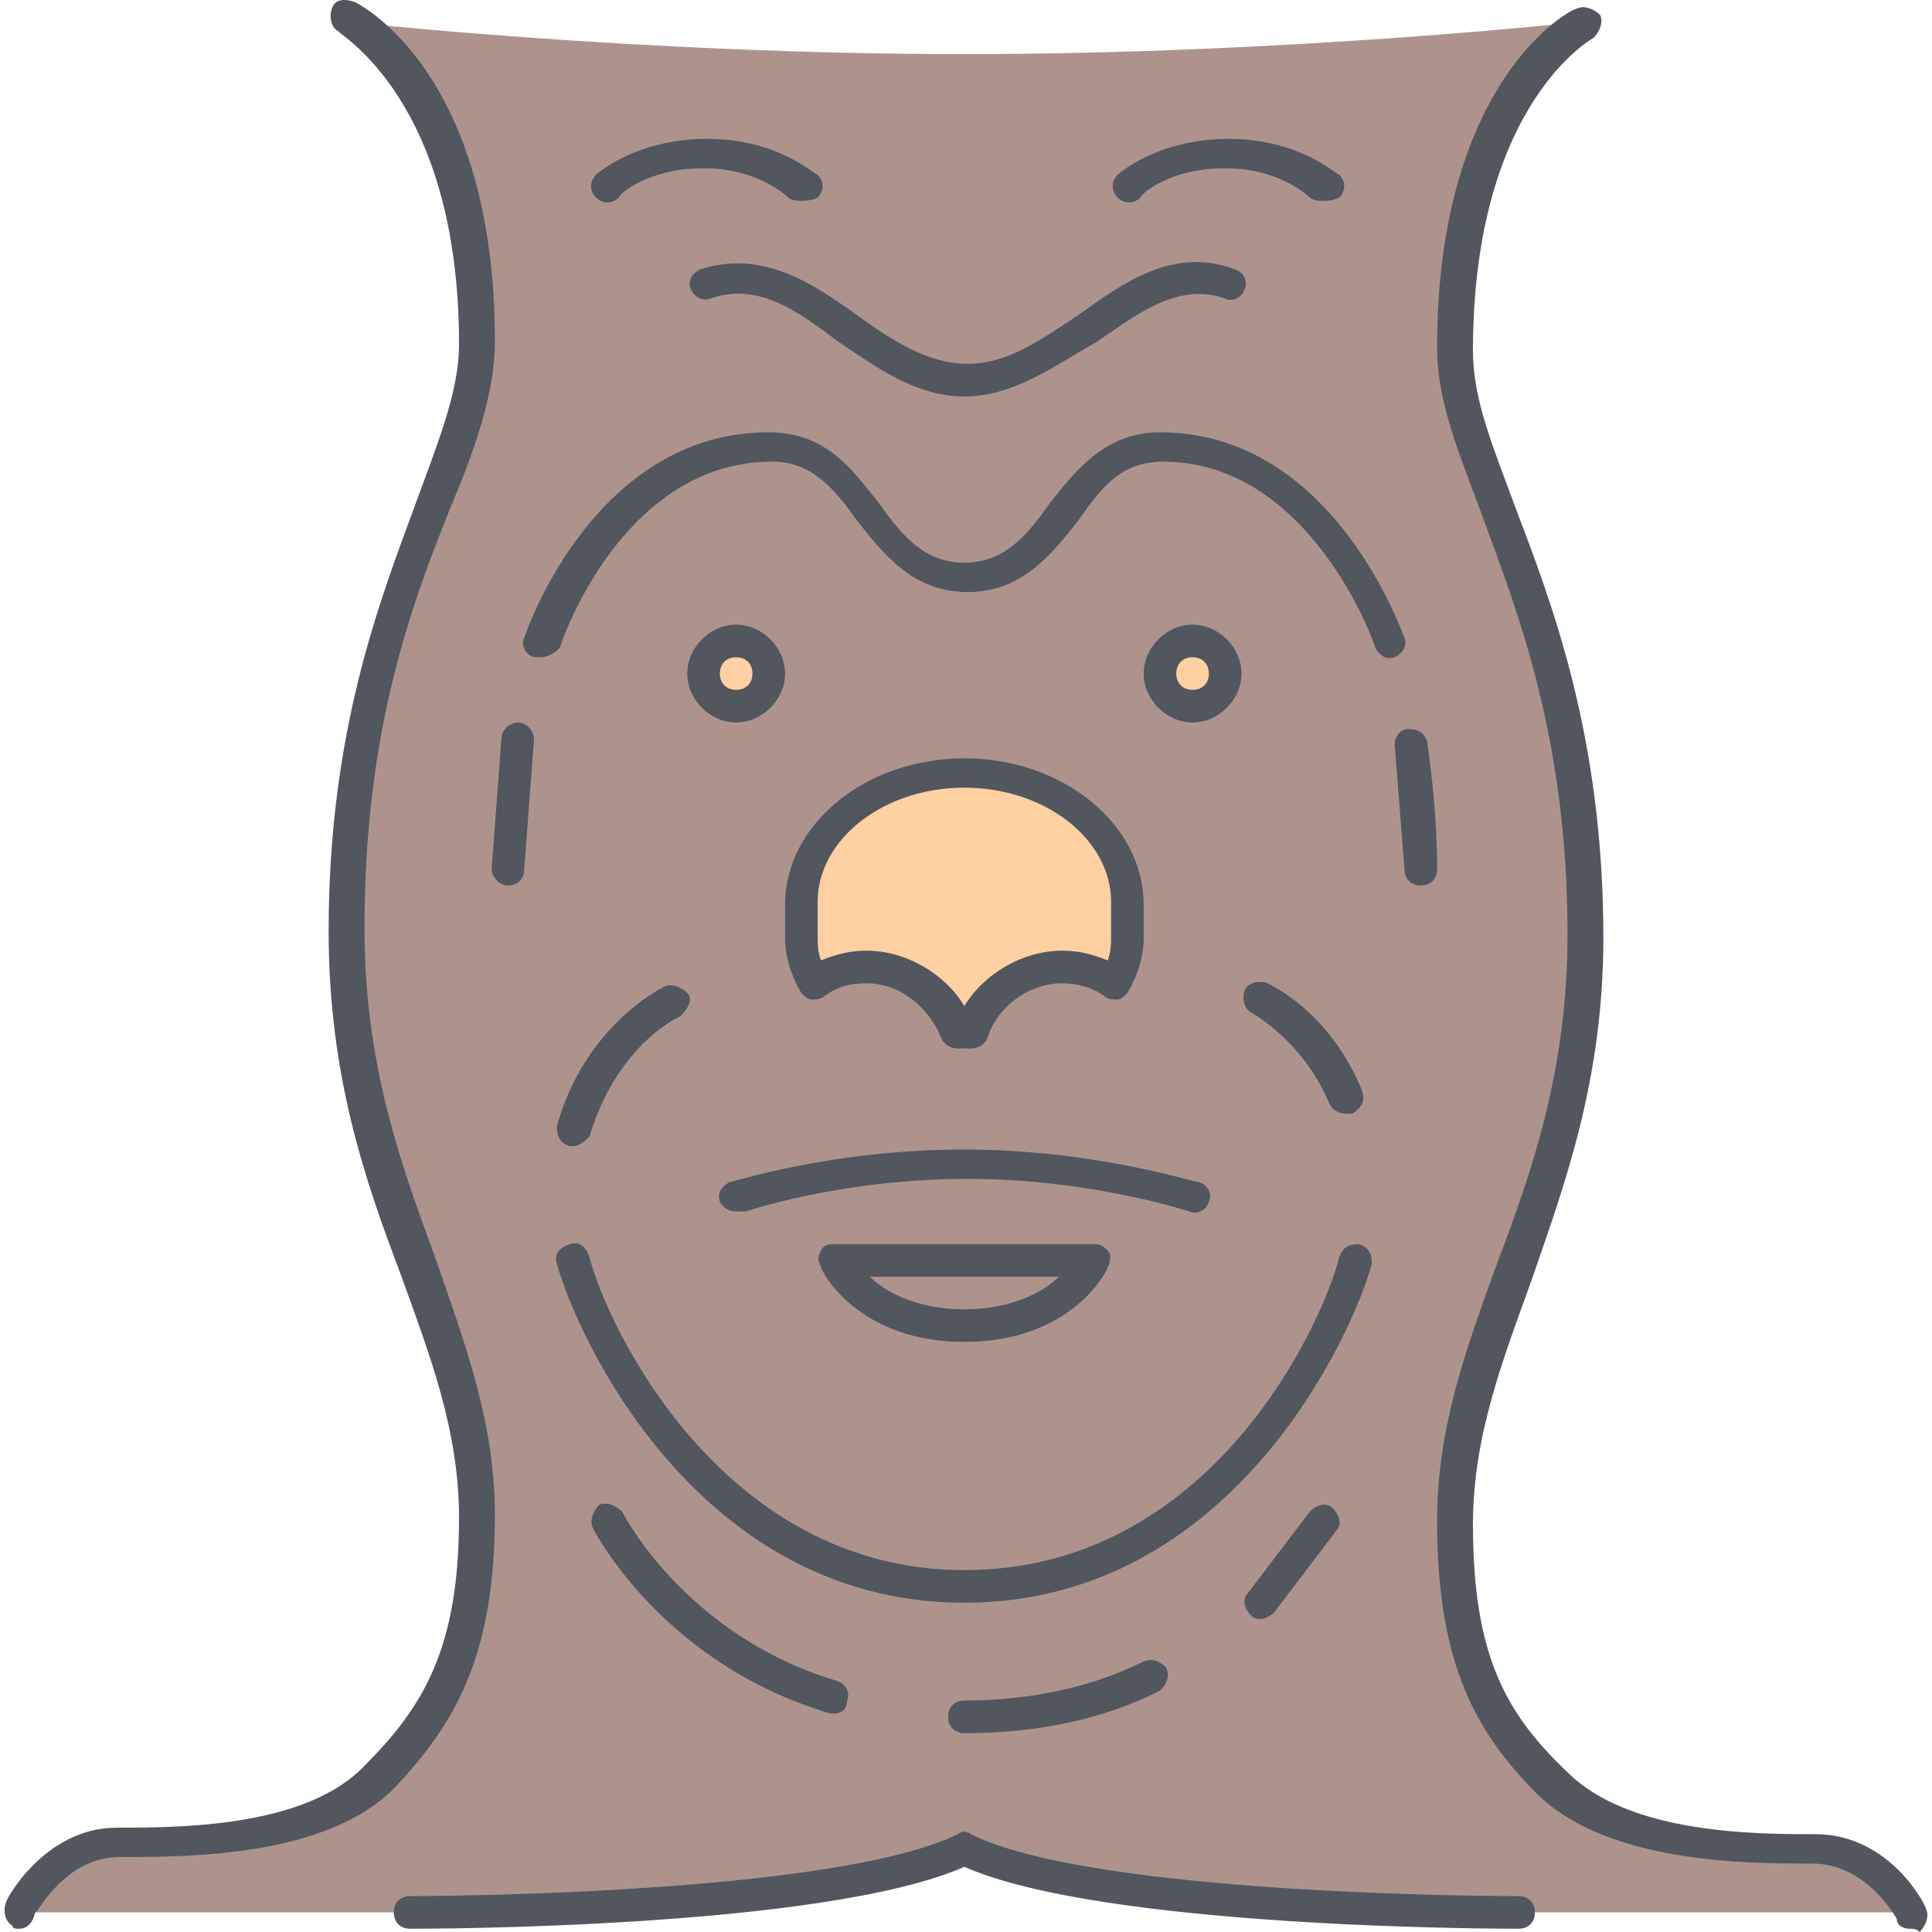
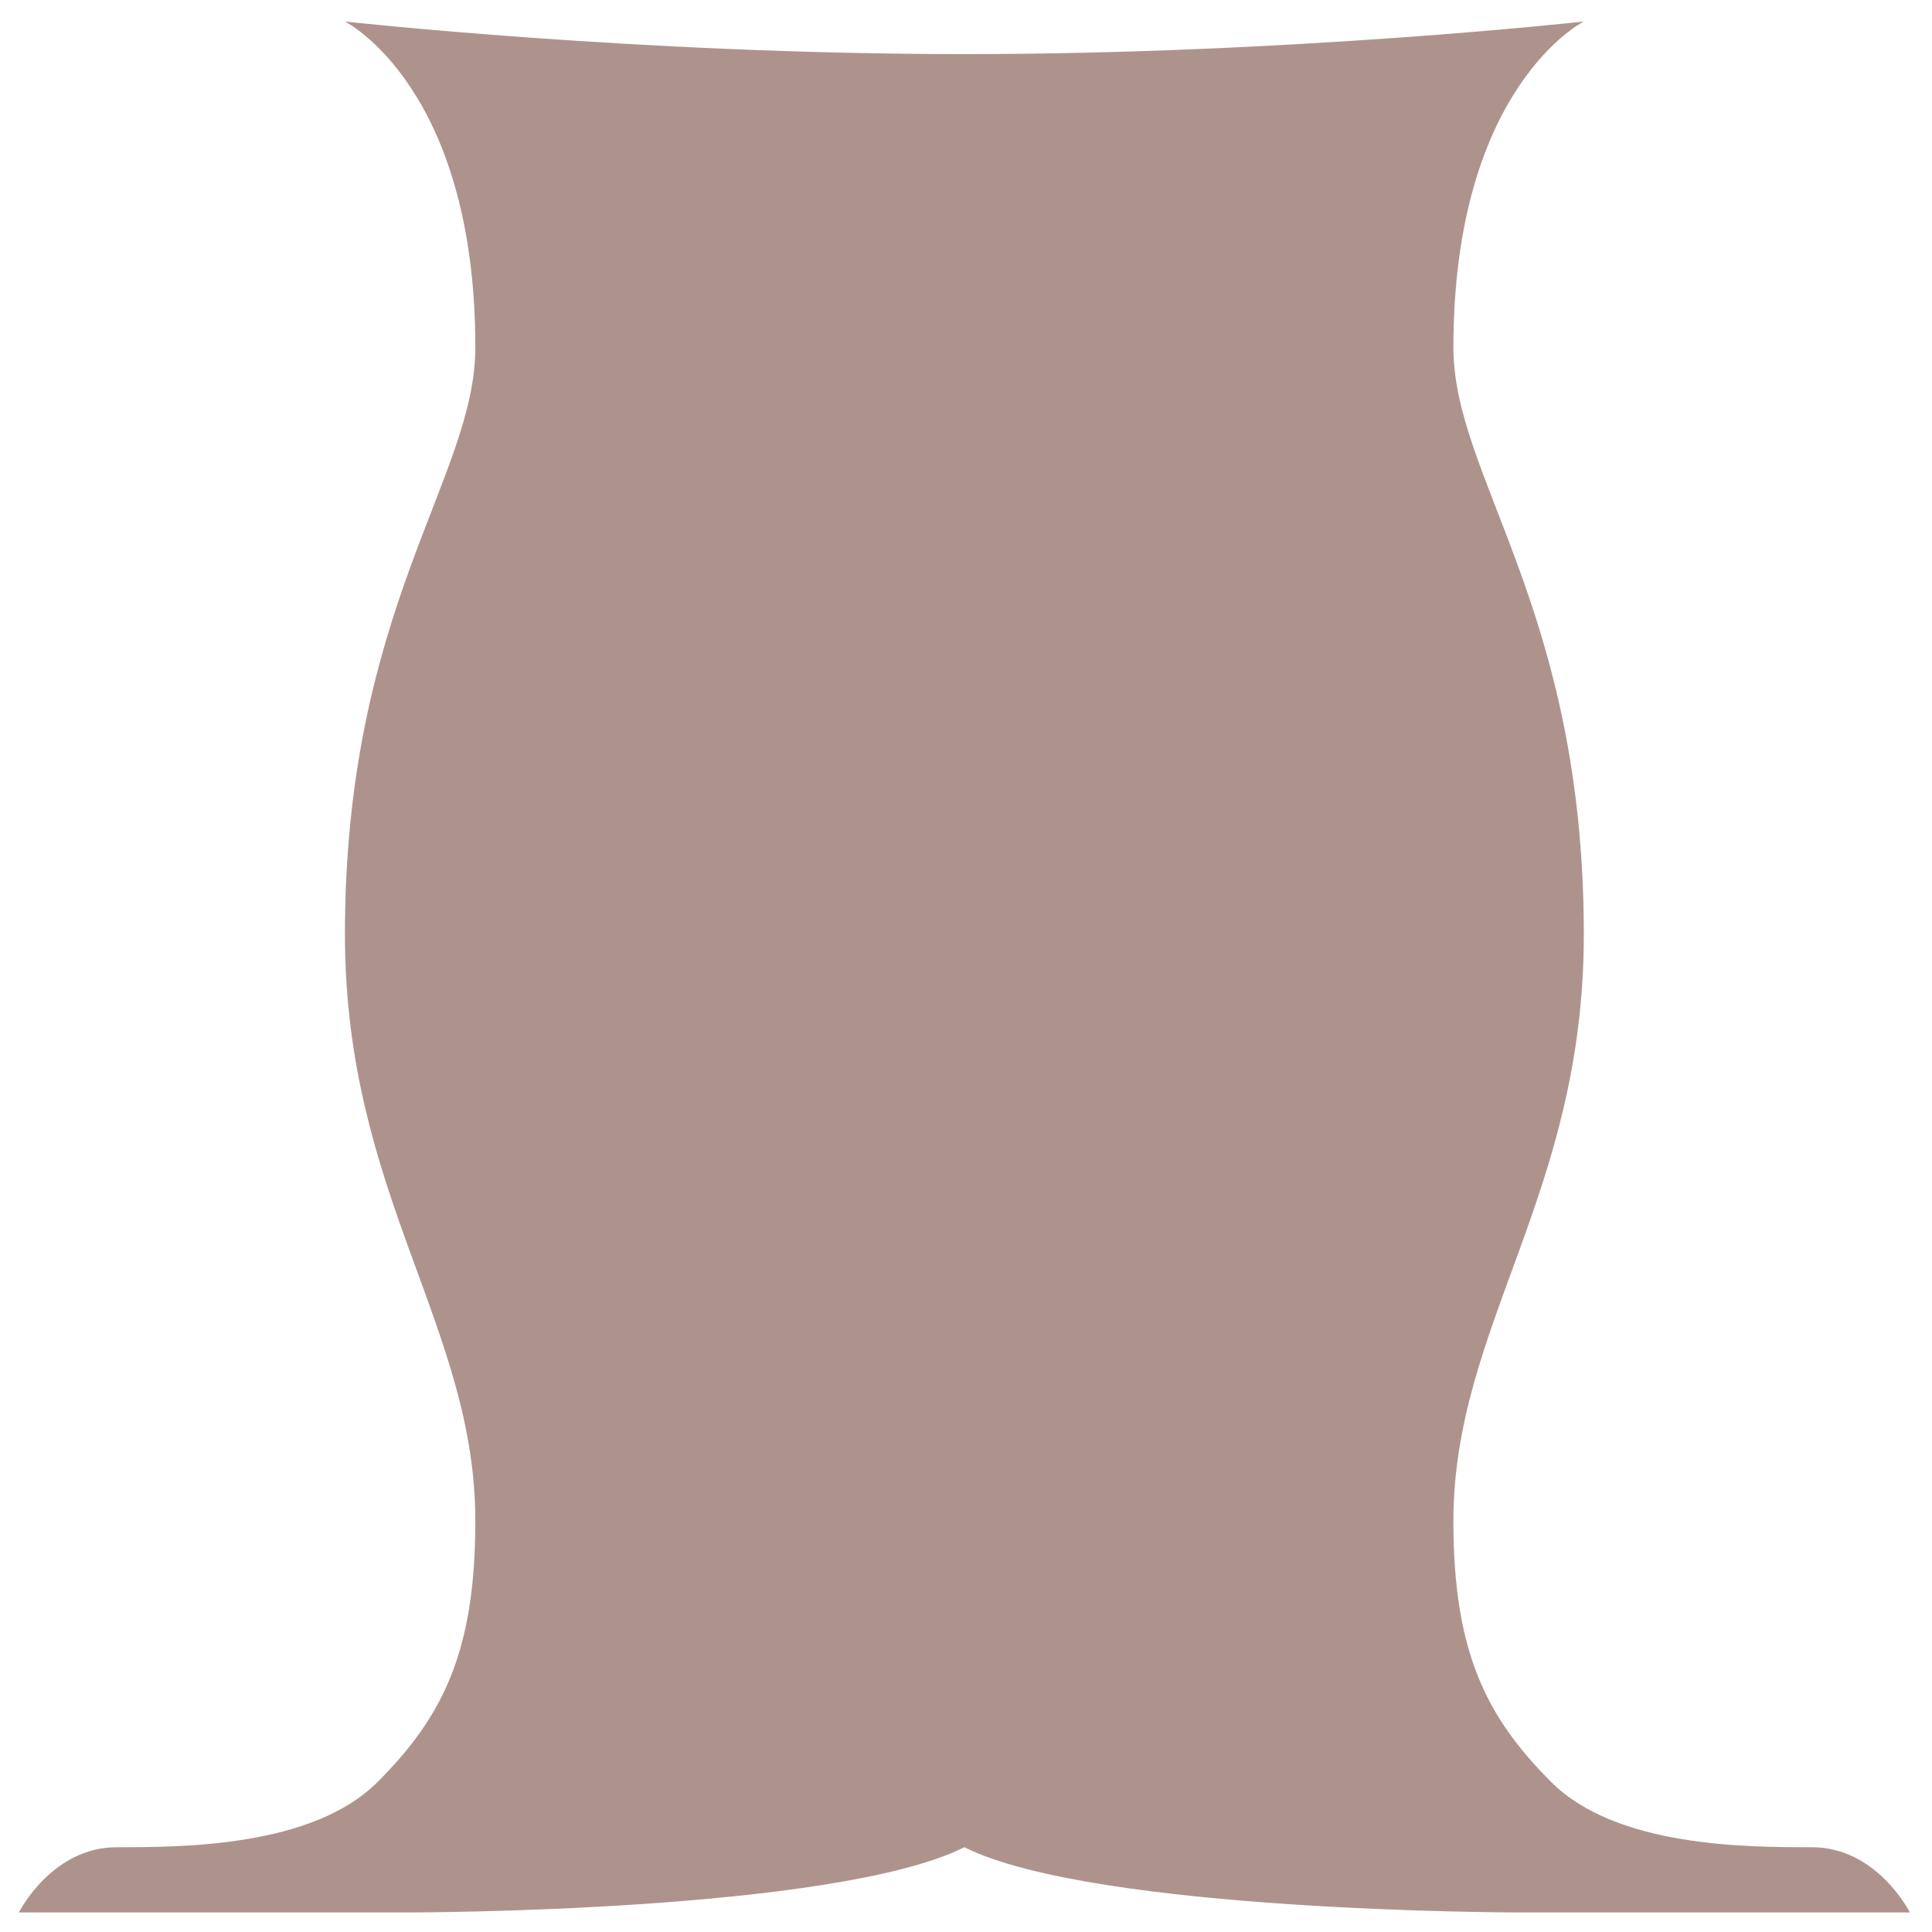
<svg xmlns="http://www.w3.org/2000/svg" version="1.1" id="Layer_1" x="0px" y="0px" viewBox="0 0 505.684 505.684" style="enable-background:new 0 0 505.684 505.684;" xml:space="preserve">
  <g transform="translate(1 1)">
    <path style="fill:#AE938D;" d="M29.549,482.497c17.067,0,51.2,0,68.267-17.067c17.067-17.067,25.6-34.133,25.6-68.267   c0-51.2-34.133-85.333-34.133-153.6c0-85.333,34.133-119.467,34.133-153.6c0-68.267-34.133-85.333-34.133-85.333   s76.8,8.533,162.133,8.533s162.133-8.533,162.133-8.533s-34.133,17.067-34.133,85.333c0,34.133,34.133,68.267,34.133,153.6   c0,68.267-34.133,102.4-34.133,153.6c0,34.133,8.533,51.2,25.6,68.267c17.067,17.067,51.2,17.067,68.267,17.067   c17.067,0,25.6,17.067,25.6,17.067h-102.4c0,0-110.933,0-145.067-17.067c-34.133,17.067-145.067,17.067-145.067,17.067H3.949   C3.949,499.564,12.482,482.497,29.549,482.497" />
    <g>
-       <path style="fill:#FFD0A1;" d="M294.082,235.031v8.533c0,4.267-0.853,8.533-3.413,12.8c-4.267-2.56-8.533-4.267-13.653-4.267    c-11.093,0-20.48,6.827-23.893,17.067h-3.413c-3.413-10.24-12.8-17.067-23.893-17.067c-5.12,0-9.387,1.707-13.653,4.267    c-2.56-3.413-3.413-7.68-3.413-12.8v-8.533c0-18.773,18.773-34.133,42.667-34.133S294.082,216.257,294.082,235.031" />
-       <path style="fill:#FFD0A1;" d="M311.149,166.764c5.12,0,8.533,4.267,8.533,8.533c0,4.267-3.413,8.533-8.533,8.533    c-5.12,0-8.533-4.267-8.533-8.533C302.616,171.031,306.029,166.764,311.149,166.764z M191.682,166.764    c5.12,0,8.533,4.267,8.533,8.533c0,4.267-3.413,8.533-8.533,8.533s-8.533-4.267-8.533-8.533    C183.149,171.031,186.562,166.764,191.682,166.764z" />
-     </g>
+       </g>
  </g>
-   <path style="fill:#51565F;" d="M397.482,504.831c-4.267,0-108.373,0-145.067-16.213c-36.693,16.213-140.8,16.213-145.067,16.213  c-2.56,0-4.267-1.707-4.267-4.267c0-2.56,1.707-4.267,4.267-4.267c0.853,0,110.08,0,143.36-16.213c0.853-0.853,2.56-0.853,3.413,0  c32.427,16.213,141.653,16.213,143.36,16.213c2.56,0,4.267,1.707,4.267,4.267C401.749,503.124,400.042,504.831,397.482,504.831z   M499.882,504.831c-1.707,0-3.413-0.853-3.413-2.56c0,0-7.68-14.507-22.187-14.507c-17.067,0-52.907,0-71.68-17.92  c-16.213-16.213-26.453-34.133-26.453-71.68c0-24.747,7.68-45.227,15.36-66.56c9.387-24.747,18.773-51.2,18.773-87.04  c0-51.2-12.8-83.627-22.187-109.227c-5.973-16.213-11.947-29.867-11.947-44.373c0-69.973,34.987-88.747,36.693-88.747  c1.707-0.853,4.267,0,5.973,1.707c0.853,1.707,0,4.267-1.707,5.973l0,0c0,0-31.573,17.067-31.573,81.92  c0,12.8,5.12,24.747,11.093,40.96c9.387,24.747,23.04,59.733,23.04,112.64c0,37.547-10.24,64.853-18.773,89.6  c-7.68,21.333-15.36,40.96-15.36,64c0,34.133,8.533,49.493,24.747,64.853c16.213,16.213,49.493,16.213,64.853,16.213  c19.627,0,29.013,18.773,29.013,19.627c0.853,1.707,0,4.267-1.707,5.973C501.589,504.831,500.736,504.831,499.882,504.831z   M4.949,504.831c-0.853,0-1.707,0-1.707-0.853c-1.707-0.853-2.56-3.413-1.707-5.973c0-0.853,10.24-19.627,29.013-19.627  c16.213,0,49.493,0,64.853-16.213c15.36-15.36,24.747-30.72,24.747-64.853c0-23.04-7.68-42.667-15.36-64  c-9.387-24.747-18.773-52.053-18.773-89.6c0-52.907,13.653-87.04,23.04-112.64c5.973-16.213,11.093-29.013,11.093-40.96  c0-64-31.573-81.067-31.573-81.92c-1.707-0.853-2.56-3.413-1.707-5.973c0.853-2.56,3.413-2.56,5.973-1.707  c1.707,0.853,36.693,18.773,36.693,88.747c0,13.653-5.12,28.16-11.947,44.373c-10.24,25.6-22.187,58.027-22.187,109.227  c0,35.84,9.387,61.44,18.773,87.04c7.68,22.187,15.36,42.667,15.36,66.56c0,36.693-10.24,54.613-26.453,71.68  c-17.92,17.92-53.76,17.92-71.68,17.92c-14.507,0-21.333,14.507-22.187,14.507C8.362,503.977,6.656,504.831,4.949,504.831z   M252.416,453.631c-2.56,0-4.267-1.707-4.267-4.267c0-2.56,1.707-4.267,4.267-4.267c17.067,0,33.28-3.413,46.933-10.24  c2.56-0.853,4.267,0,5.973,1.707c0.853,2.56,0,4.267-1.707,5.973C288.255,450.217,271.189,453.631,252.416,453.631z   M218.282,448.511h-0.853c-43.52-12.8-61.44-46.933-62.293-48.64c-0.853-1.707,0-4.267,1.707-5.973c1.707-0.853,4.267,0,5.973,1.707  c0,0,16.213,32.427,56.32,44.373c2.56,0.853,3.413,3.413,2.56,5.12C221.695,447.657,219.989,448.511,218.282,448.511z   M330.069,423.764c-0.853,0-1.707,0-2.56-0.853c-1.707-1.707-2.56-4.267-0.853-5.973l16.213-21.333  c1.707-1.707,4.267-2.56,5.973-0.853c1.707,1.707,2.56,4.267,0.853,5.973l-16.213,21.333  C332.629,422.911,330.922,423.764,330.069,423.764z M252.416,419.497c-69.973,0-101.547-69.973-106.667-88.747  c-0.853-2.56,0.853-4.267,3.413-5.12c2.56-0.853,4.267,0.853,5.12,3.413c4.267,17.067,34.133,81.92,98.133,81.92  c64.853,0,93.867-64.853,98.133-81.92c0.853-2.56,2.56-3.413,5.12-3.413c2.56,0.853,3.413,2.56,3.413,5.12  C353.962,349.524,322.389,419.497,252.416,419.497z M252.416,351.231c-28.16,0-37.547-18.773-37.547-19.627  c-0.853-1.707-0.853-2.56,0-4.267c0.853-1.707,2.56-1.707,3.413-1.707h68.267c1.707,0,2.56,0.853,3.413,1.707  c0.853,0.853,0.853,2.56,0,4.267C289.962,332.457,280.576,351.231,252.416,351.231z M227.669,334.164  c4.267,4.267,12.8,8.533,24.747,8.533c11.947,0,20.48-4.267,24.747-8.533H227.669z M192.682,317.097  c-1.707,0-3.413-0.853-4.267-2.56c-0.853-2.56,0.853-4.267,2.56-5.12c0.853,0,26.453-8.533,61.44-8.533  c34.133,0,59.733,8.533,61.44,8.533c2.56,0.853,3.413,3.413,2.56,5.12c-0.853,2.56-3.413,3.413-5.12,2.56  c0,0-25.6-8.533-58.027-8.533c-33.28,0-58.027,8.533-58.027,8.533C193.536,317.097,193.536,317.097,192.682,317.097z   M150.016,300.031h-0.853c-2.56-0.853-3.413-2.56-3.413-5.12c4.267-16.213,15.36-29.867,28.16-36.693  c1.707-0.853,4.267,0,5.973,1.707c1.707,1.707,0,4.267-1.707,5.973c-8.533,4.267-18.773,14.507-23.893,31.573  C153.429,298.324,151.722,300.031,150.016,300.031z M352.255,291.497c-1.707,0-3.413-0.853-4.267-2.56  c-4.267-10.24-11.947-18.773-20.48-23.893c-1.707-0.853-2.56-3.413-1.707-5.973c0.853-1.707,3.413-2.56,5.973-1.707  c10.24,5.12,19.627,15.36,24.747,28.16c0.853,2.56,0,4.267-2.56,5.973C353.109,291.497,352.255,291.497,352.255,291.497z   M254.122,274.431h-3.413c-1.707,0-3.413-0.853-4.267-2.56c-3.413-8.533-11.093-14.507-19.627-14.507  c-4.267,0-7.68,0.853-11.093,3.413c-0.853,0.853-2.56,0.853-3.413,0.853c-0.853,0-1.707-0.853-2.56-1.707  c-2.56-4.267-4.267-9.387-4.267-14.507v-8.533c0-21.333,21.333-38.4,46.933-38.4s46.933,17.067,46.933,38.4v8.533  c0,5.12-1.707,10.24-4.267,14.507c-0.853,0.853-1.707,1.707-2.56,1.707s-2.56,0-3.413-0.853c-3.413-2.56-7.68-3.413-11.093-3.413  c-8.533,0-17.067,5.973-19.627,14.507C257.536,273.577,255.829,274.431,254.122,274.431z M226.816,248.831  c10.24,0,20.48,5.973,25.6,14.507c5.12-8.533,15.36-14.507,25.6-14.507c4.267,0,7.68,0.853,11.947,2.56  c0.853-2.56,0.853-4.267,0.853-6.827v-8.533c0-16.213-17.067-29.867-38.4-29.867s-38.4,13.653-38.4,29.867v8.533  c0,2.56,0,4.267,0.853,6.827C219.136,249.684,222.549,248.831,226.816,248.831z M132.949,231.764L132.949,231.764  c-2.56,0-4.267-2.56-4.267-4.267l2.56-34.133c0-2.56,2.56-4.267,4.267-4.267c2.56,0,4.267,2.56,4.267,4.267l-2.56,34.133  C137.215,230.057,135.509,231.764,132.949,231.764z M371.882,231.764c-2.56,0-4.267-1.707-4.267-4.267l-2.56-32.427  c0-2.56,1.707-4.267,3.413-4.267c2.56,0,4.267,0.853,5.12,3.413c0,0.853,2.56,16.213,2.56,33.28  C376.149,230.057,374.442,231.764,371.882,231.764L371.882,231.764z M312.149,189.097c-6.827,0-12.8-5.973-12.8-12.8  c0-6.827,5.973-12.8,12.8-12.8s12.8,5.973,12.8,12.8C324.949,183.124,318.976,189.097,312.149,189.097z M312.149,172.031  c-2.56,0-4.267,1.707-4.267,4.267c0,2.56,1.707,4.267,4.267,4.267s4.267-1.707,4.267-4.267  C316.416,173.737,314.709,172.031,312.149,172.031z M192.682,189.097c-6.827,0-12.8-5.973-12.8-12.8c0-6.827,5.973-12.8,12.8-12.8  s12.8,5.973,12.8,12.8C205.482,183.124,199.509,189.097,192.682,189.097z M192.682,172.031c-2.56,0-4.267,1.707-4.267,4.267  c0,2.56,1.707,4.267,4.267,4.267s4.267-1.707,4.267-4.267C196.949,173.737,195.242,172.031,192.682,172.031z M141.482,172.031  c-0.853,0-0.853,0-1.707,0c-2.56-0.853-3.413-3.413-2.56-5.12c0.853-2.56,18.773-53.76,64-53.76c15.36,0,22.187,10.24,29.013,18.773  c5.973,8.533,11.947,15.36,22.187,15.36c10.24,0,16.213-6.827,22.187-15.36c6.827-8.533,14.507-18.773,29.013-18.773  c45.227,0,63.147,52.053,64,53.76c0.853,2.56-0.853,4.267-2.56,5.12c-2.56,0.853-4.267-0.853-5.12-2.56  c0-0.853-17.067-48.64-55.467-48.64c-11.093,0-16.213,6.827-22.187,15.36c-6.827,8.533-14.507,18.773-29.013,18.773  c-14.507,0-22.187-10.24-29.013-18.773c-5.973-8.533-11.947-15.36-22.187-15.36c-39.253,0-55.467,47.787-55.467,48.64  C144.895,171.177,143.189,172.031,141.482,172.031z M252.416,103.764c-12.8,0-23.04-7.68-33.28-14.507  c-11.093-8.533-21.333-15.36-33.28-11.093c-2.56,0.853-4.267-0.853-5.12-2.56c-0.853-2.56,0.853-4.267,2.56-5.12  c16.213-5.12,29.013,3.413,40.96,11.947c9.387,6.827,18.773,12.8,29.013,12.8c10.24,0,18.773-5.973,29.013-12.8  c11.947-8.533,24.747-17.92,40.96-11.947c2.56,0.853,3.413,3.413,2.56,5.12c-0.853,2.56-3.413,3.413-5.12,2.56  c-11.947-4.267-22.187,3.413-33.28,11.093C275.455,96.084,265.216,103.764,252.416,103.764z M346.282,52.564  c-0.853,0-2.56,0-3.413-0.853l0,0c0,0-7.68-7.68-22.187-7.68s-22.187,6.827-22.187,7.68c-1.707,1.707-4.267,1.707-5.973,0  s-1.707-4.267,0-5.973c0,0,10.24-9.387,29.013-9.387s28.16,9.387,29.013,9.387c1.707,1.707,1.707,4.267,0,5.973  C348.842,52.564,347.136,52.564,346.282,52.564z M209.749,52.564c-0.853,0-2.56,0-3.413-0.853l0,0c0,0-7.68-7.68-22.187-7.68  c-14.507,0-22.187,6.827-22.187,7.68c-1.707,1.707-4.267,1.707-5.973,0s-1.707-4.267,0-5.973c0,0,10.24-9.387,29.013-9.387  s28.16,9.387,29.013,9.387c1.707,1.707,1.707,4.267,0,5.973C212.309,52.564,210.602,52.564,209.749,52.564z" />
  <g>
</g>
  <g>
</g>
  <g>
</g>
  <g>
</g>
  <g>
</g>
  <g>
</g>
  <g>
</g>
  <g>
</g>
  <g>
</g>
  <g>
</g>
  <g>
</g>
  <g>
</g>
  <g>
</g>
  <g>
</g>
  <g>
</g>
</svg>